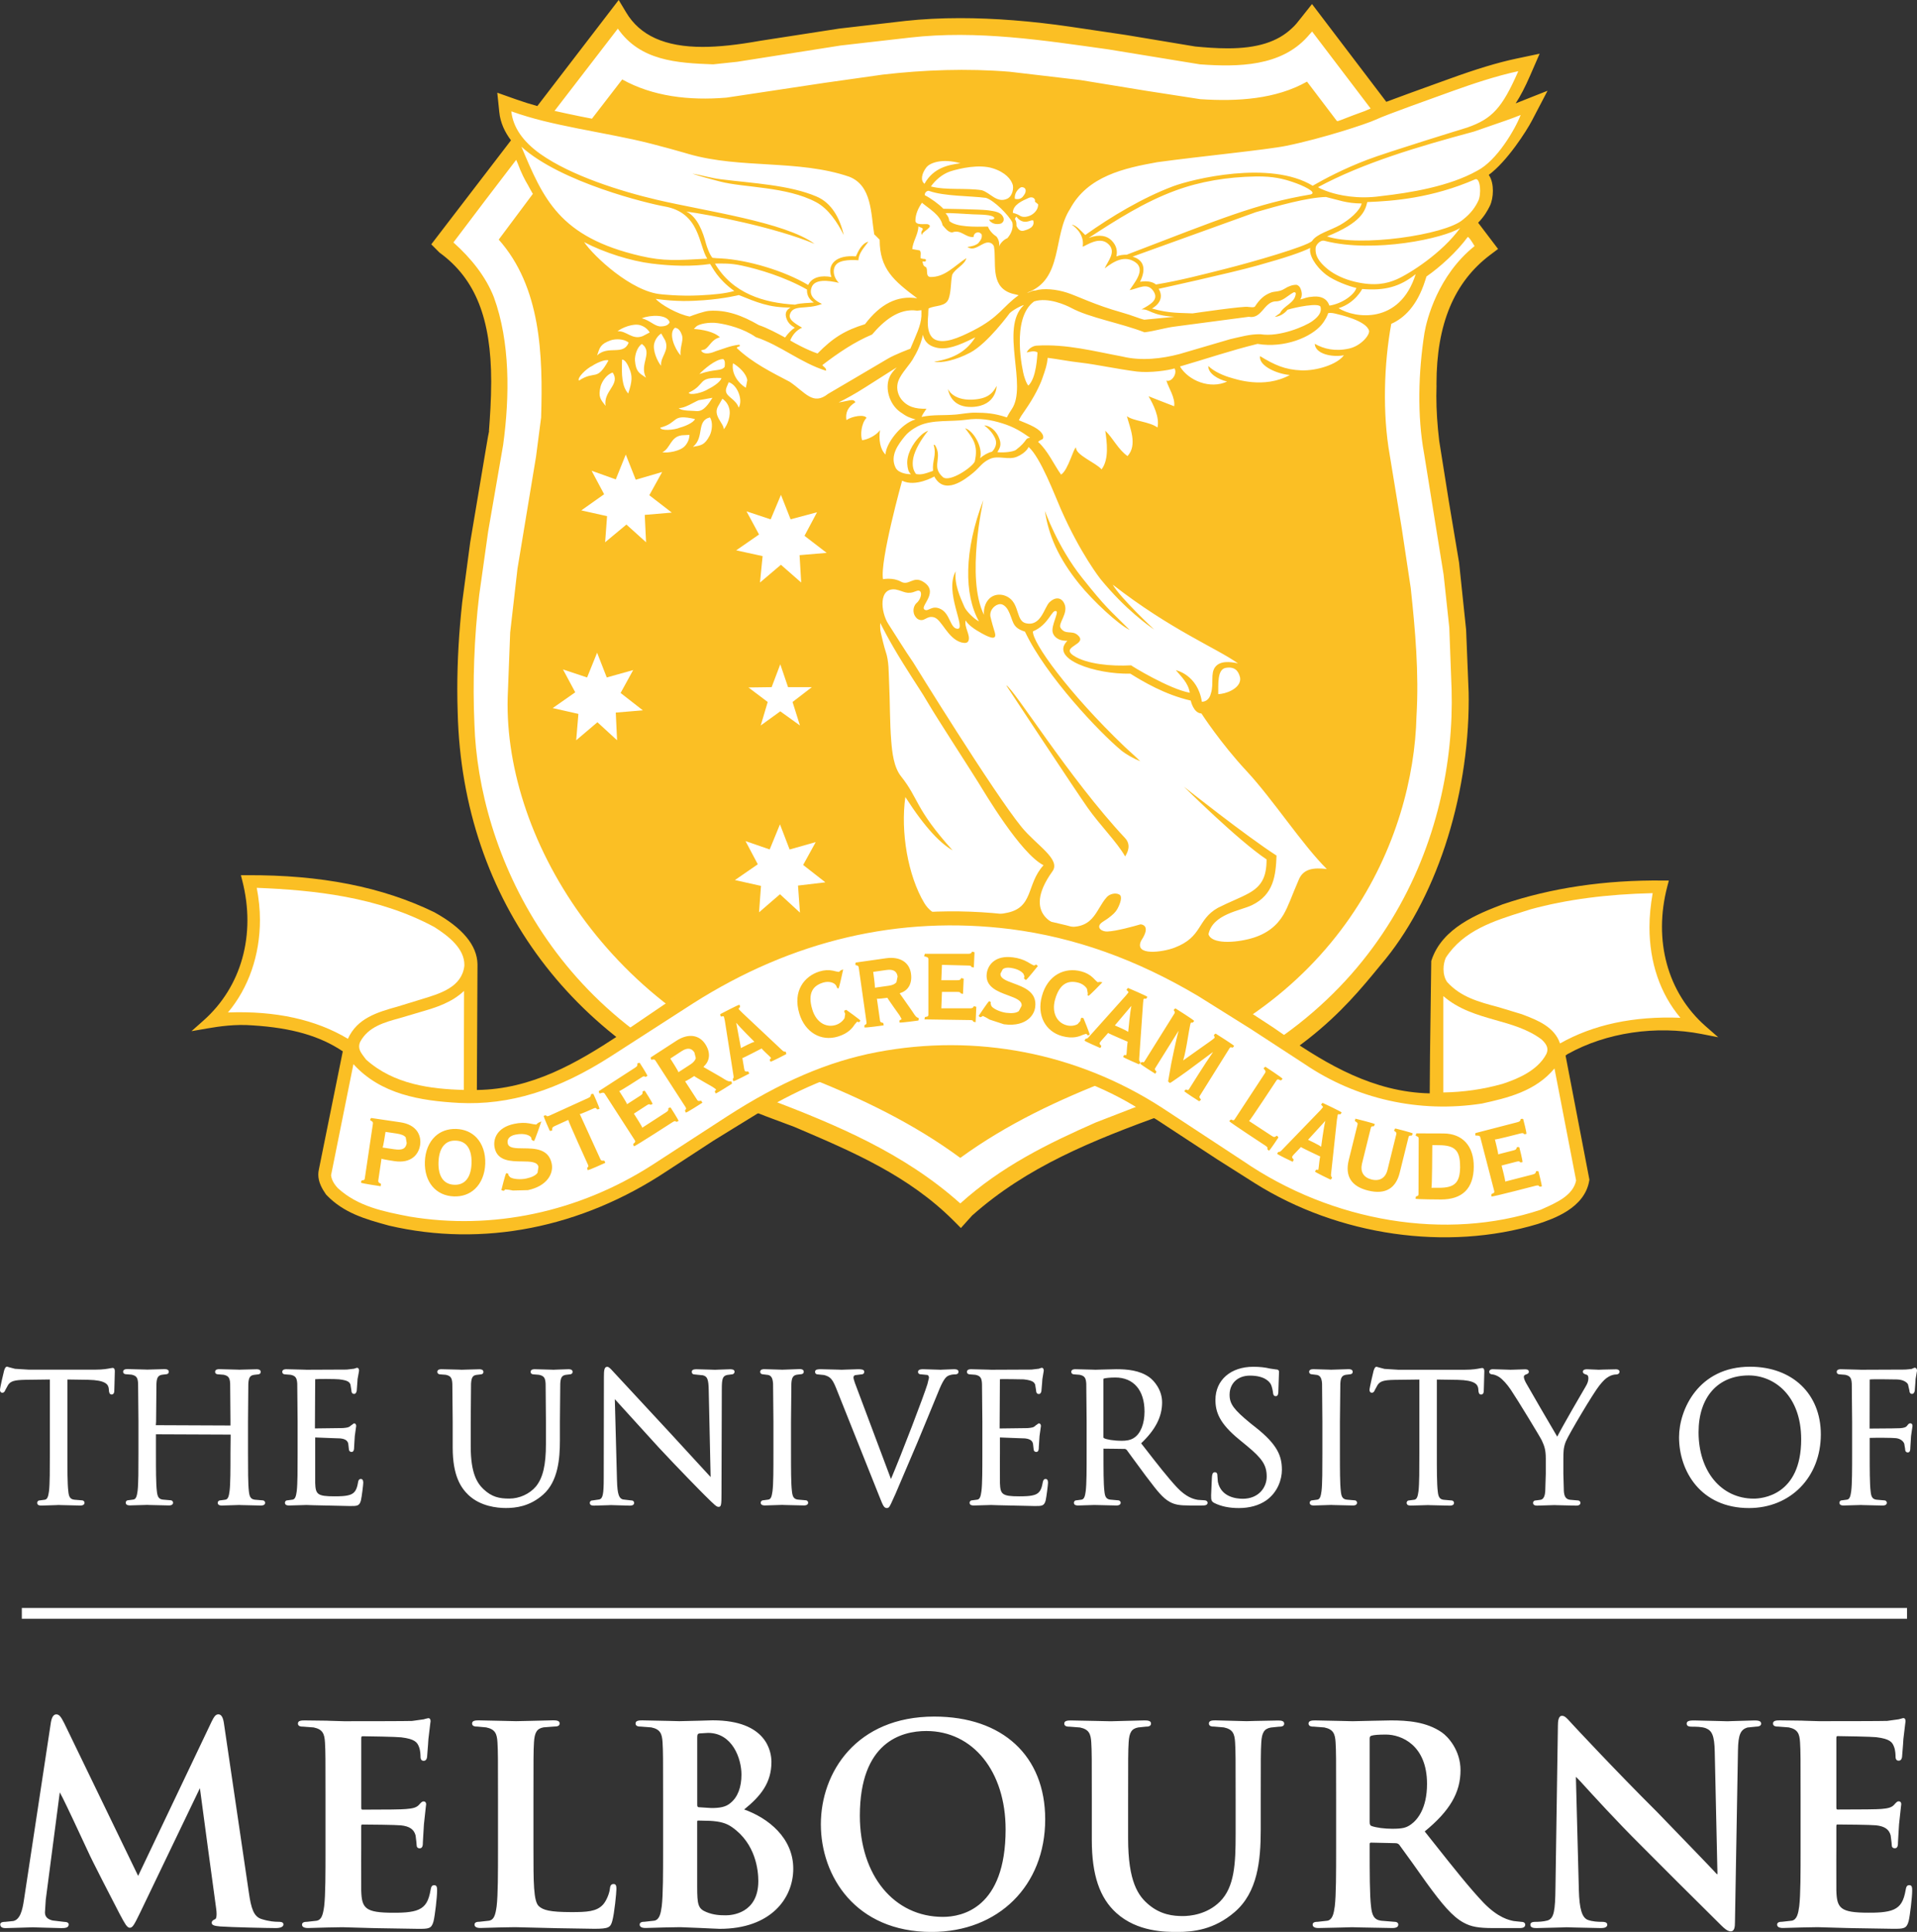
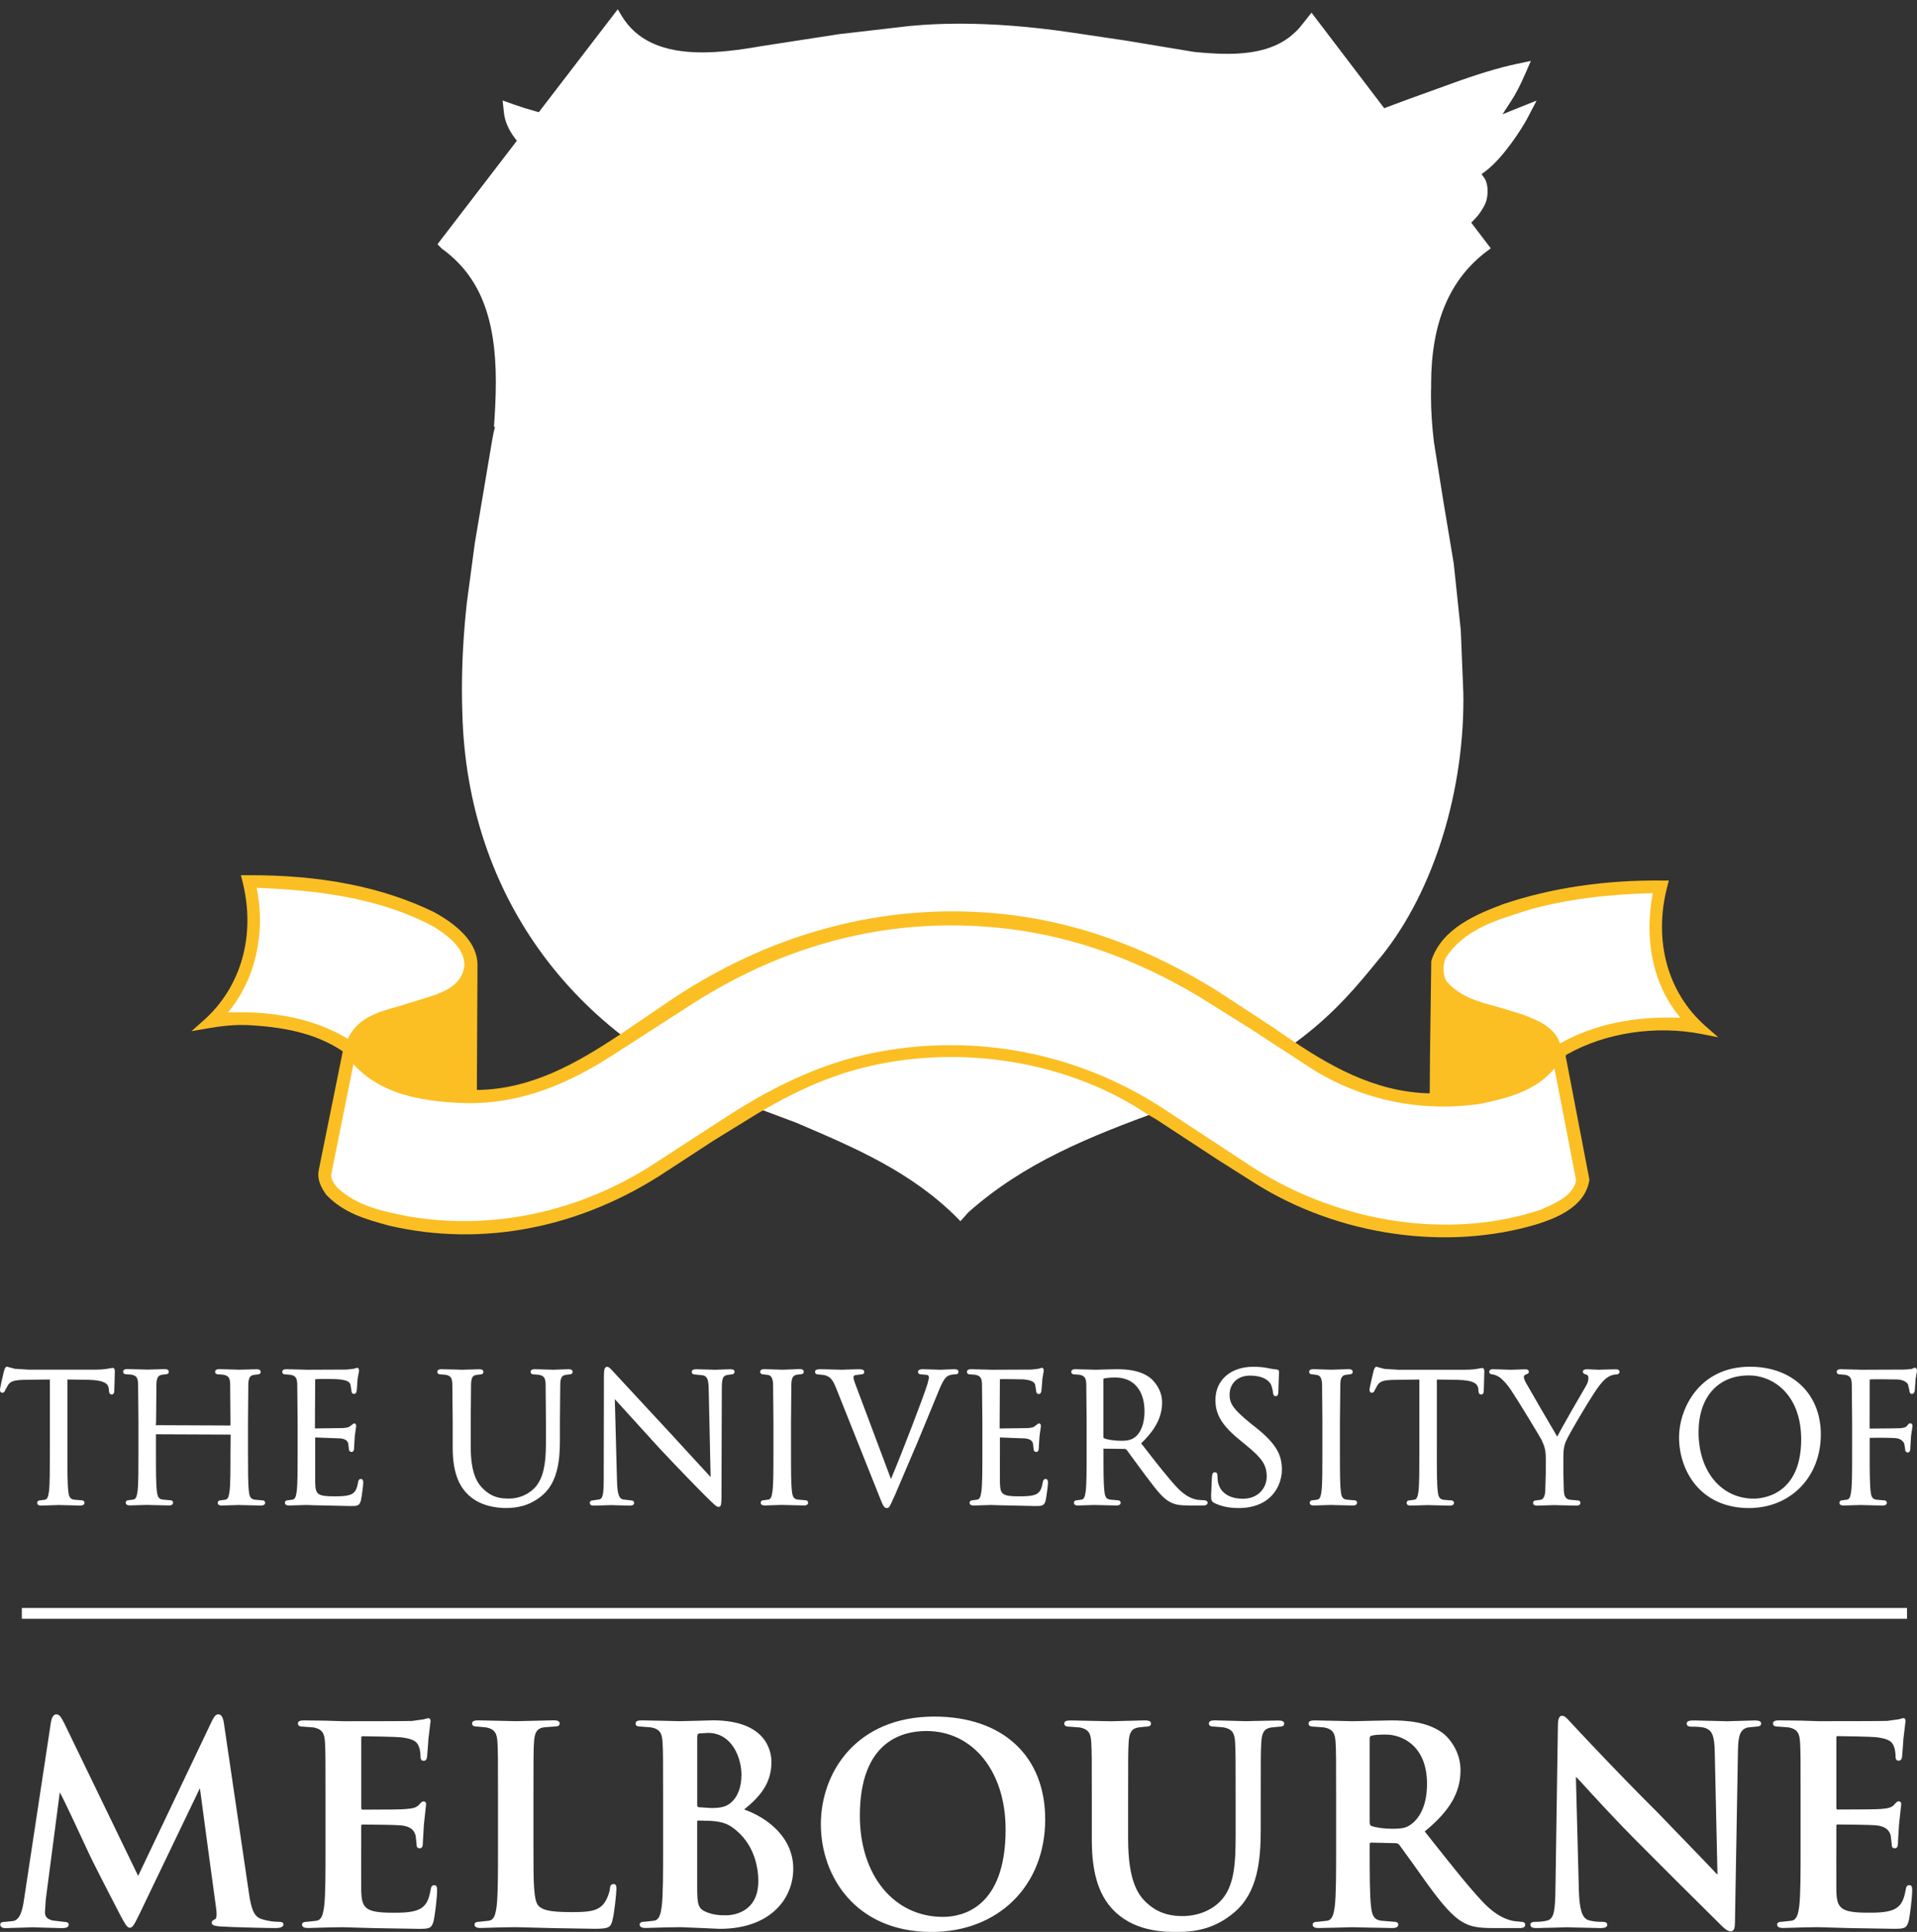
<svg xmlns="http://www.w3.org/2000/svg" viewBox="0 0 42.52 42.841">
  <rect x="0" y="0" width="42.52" height="42.841" fill="#333333" stroke="none" />
  <path fill="#FFF" d="M.091 30.394c-.005.015-.091.379-.091.426 0 .048.027.065.05.065.041 0 .058-.033.067-.059 0 .001.064-.116.064-.116.055-.082.139-.107.376-.112 0 0 .432-.006.549-.007v1.629c0 .367 0 .684-.019.847-.016.117-.035.179-.09.19-.001 0-.111.015-.111.015-.042 0-.061.027-.061.054 0 .061.069.061.092.061l.321-.01.062-.003.046.002.436.01c.084 0 .093-.043.093-.061 0-.026-.019-.054-.061-.054l-.172-.015c-.093-.013-.116-.074-.127-.189-.02-.163-.02-.48-.02-.847v-1.629c.054.001.464.007.464.007.377.008.441.1.453.19l.004.042c.003.037.008.094.061.094.01 0 .058-.004.058-.081l.004-.125.008-.306c0-.023 0-.078-.05-.078l-.047.007c-.056.011-.159.032-.341.032H.639l-.306-.019c-.001 0-.127-.033-.127-.033l-.049-.015c-.037.002-.052.046-.066.088zm5.279-.022l-.063.002-.05-.002-.393-.01c-.023 0-.093 0-.093.061 0 .031.026.053.062.053l.127.01c.107.023.138.066.145.197l.007.845v.083l-1.656-.007.006-.076.008-.845c.007-.133.037-.181.121-.197l.092-.011c.036 0 .061-.022.061-.053 0-.041-.031-.061-.093-.061l-.32.009-.065.002-.051-.002-.392-.01c-.061 0-.092.021-.092.061 0 .03.026.053.061.053l.126.01c.107.023.139.066.145.197l.008.845v.69c0 .367 0 .684-.019.847-.016.117-.035.179-.09.19-.001 0-.112.015-.112.015-.042 0-.061.027-.061.054 0 .061.07.061.093.061l.319-.009.064-.002.046.002.436.01c.083 0 .092-.043.092-.061 0-.027-.019-.054-.06-.054l-.173-.015c-.092-.013-.115-.074-.127-.189-.02-.163-.02-.48-.02-.847v-.412l1.657.007-.004.407c0 .367 0 .684-.02.846-.015.114-.034.179-.09.19-.001 0-.111.015-.111.015-.042 0-.062.028-.062.054 0 .061.07.061.093.061l.321-.01.063-.002.045.002.437.01c.084 0 .093-.043.093-.061 0-.026-.019-.054-.061-.054l-.172-.015c-.093-.013-.116-.074-.128-.189-.019-.163-.019-.48-.019-.847v-.69l.007-.845c.008-.135.037-.181.121-.196l.092-.011c.036 0 .062-.022.062-.053 0-.061-.07-.061-.093-.061l-.32.008zm2.504-.027l-.019.007-.163.019-.896.004-.053-.002-.39-.01c-.023 0-.093 0-.093.061 0 .031.026.053.061.053l.126.01c.107.023.138.066.146.197l.008.845v.69c0 .367 0 .684-.019.846-.016.117-.035.179-.09.19-.001 0-.111.015-.111.015-.042 0-.061.027-.061.054 0 .061.069.061.092.061l.319-.009.066-.002.149.005.819.018c.155 0 .207 0 .24-.123.02-.083.052-.352.052-.388 0-.029 0-.089-.054-.089-.05 0-.059.054-.063.084-.026.151-.069.222-.159.26-.096.041-.264.041-.365.041-.38 0-.415-.048-.425-.293v-1.013c0 .002.555.021.555.021.133.013.165.066.178.115 0 .001.014.122.014.122 0 .038.024.064.058.064.058 0 .058-.07.058-.103l.015-.248.031-.223c0-.057-.037-.061-.049-.061l-.079.057c-.03.033-.076.04-.167.048l-.62.008.006-1.091c.047-.009.464-.006.527.002.215.023.235.07.255.115 0-.001.021.129.021.129 0 .073.043.08.061.08.02 0 .045-.012.057-.067 0-.002.015-.199.015-.199l.004-.063.024-.133.009-.052c0-.061-.035-.066-.046-.066l-.044.014zm4.47.027l-.067.003-.055-.002-.361-.01c-.023 0-.092 0-.092.061 0 .03.026.053.061.053l.126.01c.115.025.138.073.146.197l.007.845v.49c0 .469-.066.75-.22.942-.14.167-.367.271-.592.271-.222 0-.387-.034-.572-.208-.141-.134-.284-.352-.284-.947v-.547l.007-.845c.008-.136.037-.184.12-.196l.093-.011c.036 0 .062-.022.062-.053 0-.061-.07-.061-.092-.061l-.291.008-.097.003-.081-.003-.37-.009c-.023 0-.092 0-.092.061 0 .03.026.053.061.053l.127.01c.107.023.138.066.145.197l.008.845v.572c0 .634.187.896.351 1.053.266.25.632.287.828.287.211 0 .527-.031.828-.298.329-.292.371-.792.371-1.194v-.42l.008-.845c.007-.135.036-.181.121-.196.001 0 .092-.011.092-.011.035 0 .061-.022.061-.053 0-.061-.069-.061-.092-.061l-.265.009zm1.051.162l-.004 2.247c0 .351-.02.448-.096.47-.001 0-.152.022-.152.022-.042 0-.061.027-.061.054 0 .061.065.061.092.061l.312-.009.064-.003.057.002.358.01c.028 0 .1 0 .1-.061 0-.025-.016-.054-.062-.054l-.188-.022c-.079-.024-.122-.097-.13-.427l-.048-1.797c.097.107.969 1.066.969 1.066.426.459.984 1.026 1.025 1.065.224.222.263.258.307.258.06 0 .065-.047.065-.308l.007-2.297c0-.245.021-.299.122-.321.001 0 .088-.011.088-.011.05 0 .073-.03.073-.058 0-.057-.068-.057-.1-.057l-.263.009-.07.003-.084-.003-.324-.009c-.038 0-.108 0-.108.057 0 .037.022.058.061.058l.186.019c.094.025.126.078.129.343l.042 1.913c-.076-.083-.292-.317-.292-.317l-.595-.648-1.281-1.381c-.055-.061-.091-.098-.125-.098-.068-.002-.074.087-.074.224zm4.018-.162l-.063.002-.061-.002-.336-.01c-.023 0-.092 0-.092.061 0 .03.026.053.06.053l.115.014c.06.014.102.052.111.193l.008.845v.69c0 .367 0 .684-.02.846-.017.12-.034.179-.09.19-.001 0-.111.015-.111.015-.042 0-.061.028-.061.054 0 .061.07.061.093.061l.321-.01.064-.002.044.002.437.01c.084 0 .093-.043.093-.061 0-.026-.019-.054-.06-.054l-.172-.015c-.093-.013-.116-.074-.128-.19-.02-.163-.02-.48-.02-.847v-.69l.008-.845c.008-.133.037-.181.121-.197l.092-.011c.036 0 .062-.022.062-.053 0-.061-.07-.061-.093-.061l-.322.012zm3.507 0l-.058.003-.091-.003-.293-.009c-.04 0-.116 0-.116.061 0 .02.01.053.073.053l.139.014c.026.014.031.045.031.062l-.034.14c-.079.259-.565 1.53-.809 2.105-.049-.131-.727-1.937-.727-1.937-.057-.147-.104-.27-.104-.314 0-.022.006-.039.034-.052l.136-.017c.062 0 .069-.04.069-.058 0-.057-.085-.057-.136-.057l-.285.009-.08.003-.097-.003-.362-.009c-.055 0-.132 0-.132.057 0 .036.023.058.061.058l.141.014c.123.036.177.07.263.284l.969 2.427c.073.183.095.239.16.239.048 0 .066-.039.124-.169l.067-.147.484-1.135.232-.56.229-.556c.103-.259.159-.323.204-.355.066-.042.145-.042.171-.042.067 0 .077-.036.077-.058 0-.038-.032-.057-.096-.057l-.244.009zm2.14-.027l-.017.007-.164.019-.896.004-.052-.002-.391-.01c-.023 0-.093 0-.093.061 0 .031.026.053.062.053l.127.01c.106.023.138.066.145.197l.008.845v.69c0 .367 0 .684-.02.846-.016.117-.034.179-.09.19l-.112.015c-.042 0-.061.028-.061.054 0 .061.07.061.093.061l.32-.009.064-.002.15.005.819.018c.155 0 .208 0 .241-.123.019-.083.052-.352.052-.388 0-.029 0-.089-.053-.089-.049 0-.058.05-.065.083-.026.152-.068.222-.158.261-.097.041-.265.041-.365.041-.38 0-.415-.048-.425-.293l-.001-.496.001-.172v-.345c0 .002.555.021.555.021.149.015.168.081.178.116l.014.121c0 .039.023.064.058.064.057 0 .057-.07.057-.103l.016-.248.031-.223c0-.057-.038-.061-.05-.061l-.072.051c-.036.04-.082.047-.174.055l-.62.008.006-1.091c-.006-.009.527.002.527.002.213.023.234.07.255.116l.021.129c0 .073.043.08.062.08.017 0 .046-.009.056-.068l.016-.186.005-.075.031-.187c0-.059-.032-.066-.045-.066l-.046.014zm1.428 1.547c-.013-.008-.014-.015-.014-.022v-1.282c0-.01.003-.015.012-.019.03-.009.13-.022.252-.022.406 0 .648.282.648.755 0 .266-.085.483-.226.578-.087.062-.194.07-.277.07-.184 0-.349-.03-.395-.058zm-.061-1.521l-.131.004-.052-.002-.391-.01c-.023 0-.092 0-.092.061 0 .031.026.053.061.053l.126.01c.107.023.138.066.146.197l.008.845v.69c0 .367 0 .684-.02.846-.015.114-.034.179-.09.19l-.111.015c-.042 0-.061.027-.061.054 0 .061.07.061.093.061l.353-.011c.016-.001.062.001.062.001l.435.01c.085 0 .094-.043.094-.061 0-.026-.019-.054-.062-.054l-.172-.015c-.093-.013-.116-.074-.127-.189-.02-.163-.02-.48-.02-.847v-.094c-.002-.001.48.006.48.006l.031.016c0 .001.135.185.135.185l.288.391.053.069c.196.258.325.429.486.515.108.059.214.078.434.078h.278c.049 0 .124 0 .124-.061 0-.03-.03-.054-.066-.054l-.149-.01c-.102-.016-.261-.062-.461-.273-.205-.219-.445-.527-.722-.884 0 0-.054-.07-.076-.097.315-.298.465-.587.465-.907 0-.279-.178-.482-.283-.558-.218-.156-.494-.178-.735-.178l-.331.008zm2.532.672c0 .268.088.519.521.874l.176.145c.346.285.44.432.44.683 0 .244-.182.491-.531.491-.143 0-.482-.037-.552-.376l-.011-.139c0-.022 0-.073-.057-.073-.052 0-.058.058-.062.089l-.003.038-.017.381c0 .105.003.14.076.176.151.074.328.11.539.11.239 0 .449-.059.609-.171.255-.181.346-.468.346-.675 0-.307-.096-.56-.584-.945l-.109-.086c-.375-.307-.467-.432-.467-.635 0-.254.181-.425.451-.425.325 0 .433.135.464.193.021.038.044.14.048.185.003.028.009.078.061.078.058 0 .058-.078.058-.12l.013-.386.002-.03c0-.057-.051-.057-.068-.057l-.131-.019c-.112-.027-.23-.04-.371-.04-.502-.001-.841.295-.841.734zm2.631-.671l-.065.002-.06-.002-.335-.01c-.062 0-.093.021-.093.061 0 .03.026.053.061.053l.114.014c.053.013.103.044.112.193l.007.845v.69c0 .367 0 .684-.019.847-.016.117-.035.179-.09.19-.001 0-.111.015-.111.015-.042 0-.061.028-.061.054 0 .061.069.061.092.061l.321-.01.063-.002.046.002.437.01c.083 0 .091-.043.091-.061 0-.027-.019-.054-.061-.054l-.172-.015c-.093-.013-.116-.074-.127-.189-.02-.163-.02-.48-.02-.847v-.69l.009-.845c.007-.133.036-.181.121-.197l.092-.011c.036 0 .062-.022.062-.053 0-.061-.07-.061-.093-.061l-.321.01zm.876.03c-.002.007-.089.371-.089.418 0 .048.027.065.049.065.04 0 .057-.031.067-.058l.064-.116c.055-.082.139-.108.375-.112 0 0 .433-.006.55-.007v1.629c0 .367 0 .684-.019.846-.015.114-.034.179-.09.19-.001 0-.112.015-.112.015-.042 0-.061.027-.061.054 0 .061.069.061.092.061l.32-.009.065-.002.046.002.435.01c.081 0 .093-.038.093-.061 0-.026-.019-.054-.061-.054l-.173-.015c-.092-.013-.115-.074-.127-.19-.02-.163-.02-.48-.02-.847v-1.629c.054.001.464.007.464.007.378.008.441.101.454.19l.004.042c.003.037.006.094.062.094.009 0 .057-.004.057-.081l.004-.125.008-.305c0-.023 0-.078-.049-.078l-.046.007c-.055.011-.158.032-.341.032h-1.47l-.308-.019-.126-.033-.048-.014c-.036-.001-.052.04-.069.093zm5.098-.031l-.103.004-.063-.003-.196-.008c-.081 0-.093.033-.093.053 0 .041.038.054.076.066.017.005.046.012.046.083 0 .056-.021.118-.063.185-.067.111-.506.868-.628 1.107-.13-.218-.635-1.087-.693-1.192-.029-.055-.047-.098-.047-.138 0-.017.012-.032.035-.044l.02-.008c.026-.01.055-.021.055-.054 0-.038-.027-.057-.08-.057l-.277.009-.053.001-.092-.003-.295-.009c-.078 0-.082.048-.082.057 0 .034.029.058.069.058.027 0 .097.021.152.058.077.052.174.157.258.282.141.208.664 1.067.688 1.125.052.115.088.196.088.4v.337l-.012.389c-.005.078-.026.174-.098.189l-.111.015c-.042 0-.061.027-.061.054 0 .061.069.061.092.061l.321-.01.063-.002.047.002.435.01c.084 0 .093-.043.093-.061 0-.026-.019-.054-.061-.054l-.172-.015c-.087-.012-.126-.067-.135-.189l-.011-.389v-.337c0-.126 0-.245.056-.38.067-.161.613-1.08.744-1.24.087-.107.129-.15.201-.192.054-.035.123-.051.164-.051.06 0 .081-.033.081-.062 0-.024-.021-.053-.081-.053l-.277.006zm2.111 1.39c0-.777.427-1.26 1.114-1.26.56 0 1.162.443 1.162 1.417 0 1.251-.877 1.315-1.052 1.315-.721 0-1.224-.606-1.224-1.472zm-.433.109c0 .757.485 1.572 1.551 1.572.923 0 1.594-.687 1.594-1.634 0-.897-.631-1.5-1.57-1.5-1.148 0-1.575.958-1.575 1.562zm5.182-1.524l-.021.011-.119.012-.046.002-.963.004-.052-.002-.391-.01c-.023 0-.093 0-.093.061 0 .031.026.053.062.053l.126.01c.107.023.139.066.146.197l.008.845v.69c0 .367 0 .684-.02.846-.016.117-.035.179-.09.19l-.111.015c-.042 0-.061.027-.061.054 0 .061.07.061.093.061l.32-.009.064-.002.047.002.435.01c.084 0 .093-.043.093-.061 0-.027-.019-.054-.062-.054l-.171-.015c-.093-.013-.116-.074-.127-.189-.02-.163-.02-.48-.02-.847v-.334c.146-.005.499-.004.586.006.104.013.161.072.18.122l.019.111.002.023c0 .035.023.061.057.061.057 0 .057-.068.057-.104l.016-.259.032-.223c0-.057-.037-.061-.049-.061-.029 0-.046.022-.061.042-.033.046-.068.059-.165.067l-.174.004-.502.004.002-1.087c.005-.013.608-.002.608-.002.141.004.221.067.241.108l.032.137c0 .073.048.076.057.076.021 0 .048-.011.061-.067 0-.002.015-.195.015-.195l.004-.068.023-.134.009-.052c0-.039-.022-.066-.053-.066l-.044.017zM.484 35.658h41.815v.239H.484zm4.213 2.513S3.2 41.315 3.064 41.599c-.026-.055-1.639-3.386-1.639-3.386-.076-.152-.116-.196-.177-.196-.04 0-.093.029-.118.17l-.599 3.947c-.033.223-.084.433-.236.466l-.178.018c-.028 0-.112 0-.112.057 0 .082.09.082.124.082l.372-.011.227-.007.194.006.442.012c.078 0 .16-.006.16-.082 0-.036-.038-.057-.106-.057l-.251-.03c-.114-.027-.17-.085-.17-.179l.018-.283s.275-2.108.311-2.38c.05.082.294.601.294.601l.335.717c.072.167.543 1.079.697 1.375l.018.033c.092.173.147.277.207.277.065 0 .097-.06.237-.347 0 0 1.319-2.748 1.32-2.748 0 .025.359 2.659.359 2.659.008.053.011.097.011.132 0 .074-.014.107-.031.113-.04.017-.077.039-.077.081 0 .055.064.07.189.081.239.018 1.073.036 1.23.036.111 0 .172-.029.172-.082 0-.057-.076-.057-.112-.057-.083 0-.2-.007-.371-.06-.178-.054-.234-.236-.286-.599l-.551-3.741c-.019-.135-.059-.201-.124-.201-.064.001-.097.059-.146.155zm4.738-.055l-.036.011-.259.036c-.103.005-1.092.006-1.512.006l-.31-.009-.071-.003-.491-.006c-.072 0-.148.005-.148.069 0 .069.08.069.118.069l.233.018c.198.042.238.14.249.332.012.193.012.359.012 1.282v1.065c0 .555 0 1.034-.03 1.287-.027.196-.06.299-.164.32l-.215.024c-.048 0-.112.007-.112.063 0 .05.046.075.136.075l.418-.012.345-.006.629.018.176.004.872.014c.233 0 .296 0 .341-.168.031-.124.079-.535.079-.676 0-.061 0-.124-.063-.124-.058 0-.07.043-.081.103-.043.25-.114.368-.264.437-.154.071-.41.071-.563.071-.629 0-.7-.1-.712-.494l-.001-.688.001-.25v-.478c0-.046.011-.046.022-.046.136 0 .741.006.858.018.192.02.292.09.326.225l.019.159.004.057c0 .043.025.068.069.068.069 0 .069-.081.069-.13l.011-.191.013-.214.041-.377.008-.065c0-.04-.021-.063-.057-.063-.035 0-.061.03-.1.074-.059.066-.146.084-.289.095-.088.01-.431.014-.966.014-.019 0-.027-.005-.027-.052v-1.531c0-.045.015-.045.027-.045.117 0 .754.012.858.024.304.037.355.11.394.209.034.082.035.199.035.212 0 .03 0 .1.07.1.059 0 .071-.057.075-.079l.022-.278.008-.124.04-.335.008-.06c0-.017 0-.07-.051-.07l-.064.015zm2.334.045l-.321.007-.307-.007-.522-.011c-.072 0-.148.005-.148.069 0 .069.08.069.118.069l.196.018c.198.042.238.14.249.332.012.193.012.359.012 1.282v1.065c0 .555 0 1.034-.03 1.287-.027.196-.06.299-.164.32l-.215.024c-.048 0-.112.007-.112.063 0 .075.102.075.136.075l.418-.012.345-.006.945.023.816.013c.318 0 .357-.031.396-.175.049-.178.091-.63.091-.7 0-.058 0-.118-.063-.118-.07 0-.077.068-.081.104-.012.113-.084.279-.154.354-.142.154-.358.165-.697.165-.484 0-.628-.045-.723-.129-.122-.105-.122-.526-.122-1.29v-1.065c0-.923 0-1.089.012-1.282.013-.221.066-.304.212-.331l.233-.018c.064 0 .124-.008.124-.069 0-.061-.068-.069-.142-.069l-.502.012zm3.735-.003l-.436.01-.233-.006-.59-.012c-.072 0-.148.005-.148.069 0 .069.08.069.118.069l.232.018c.198.042.238.14.249.332.012.193.012.359.012 1.282v1.065c0 .555 0 1.034-.03 1.287-.022.162-.05.297-.164.32l-.215.024c-.048 0-.111.007-.111.063 0 .075.102.075.136.075l.418-.012.345-.006.453.018.236.011.188.008c1.127 0 1.631-.67 1.631-1.334 0-.685-.558-1.124-1.089-1.313.363-.293.605-.588.605-1.054 0-.216-.094-.923-1.304-.923l-.303.009zm.2.27c.54 0 .742.567.742.924 0 .284-.084.502-.243.63-.105.093-.247.112-.426.112l-.281-.018c-.018-.004-.031-.011-.031-.052v-1.495c0-.065.011-.079.043-.089l.196-.012zm-.037 3.973c-.185-.075-.203-.168-.203-.567v-1.435c0-.025.009-.027.021-.027l.26.006c.229.012.367.052.494.142.524.366.581.956.581 1.193 0 .723-.598.76-.718.76-.136 0-.273-.006-.435-.072zm2.54-1.947c0 1.15.768 2.388 2.455 2.388 1.484 0 2.521-1.027 2.521-2.497 0-1.406-.943-2.279-2.46-2.279-1.729 0-2.516 1.238-2.516 2.388zm.865-.188c0-1.635.924-1.88 1.474-1.88 1.036 0 1.759.897 1.759 2.182 0 1.751-.972 1.94-1.39 1.94-1.085.001-1.843-.921-1.843-2.242zm8.755-2.103l-.175.005c-.017-.001-.696-.018-.696-.018-.069 0-.142.005-.142.069 0 .069.079.069.118.069l.214.018c.198.042.238.14.249.332.012.193.012.359.012 1.282v.757c0 .648-.025 1.169-.347 1.491-.291.291-.674.322-.824.322-.209 0-.484-.028-.747-.245-.243-.198-.467-.514-.467-1.478v-.847c0-.923 0-1.089.012-1.282.013-.221.066-.304.212-.331l.172-.018c.033 0 .112 0 .112-.069 0-.064-.077-.069-.148-.069l-.443.011-.302.008-.323-.007-.56-.011c-.072 0-.148.005-.148.069 0 .069.079.069.118.069l.232.018c.198.042.238.141.249.332.012.193.012.359.012 1.282v.884c0 .768.173 1.281.544 1.615.466.421 1.088.421 1.354.421.352 0 .816-.05 1.269-.44.51-.437.58-1.139.58-1.833v-.647c0-.923 0-1.089.012-1.282.012-.221.066-.304.211-.331l.173-.018c.064 0 .124-.008.124-.069 0-.064-.073-.069-.142-.069l-.515.01zm2.619-.004l-.444.01-.243-.006-.587-.012c-.071 0-.148.005-.148.069 0 .069.08.069.118.069l.233.018c.198.042.238.14.249.332.012.193.012.359.012 1.282v1.065c0 .555 0 1.034-.03 1.287-.022.162-.05.297-.164.32l-.215.024c-.048 0-.112.007-.112.063 0 .075.102.075.136.075l.493-.011.246-.007.195.005.694.013c.034 0 .136 0 .136-.075 0-.019-.009-.063-.087-.063l-.295-.024c-.162-.022-.203-.129-.223-.32-.03-.254-.03-.736-.03-1.294v-.085c0-.025.009-.033.033-.033l.526.012c.042 0 .072.006.098.037l.29.4.309.435c.354.487.58.758.834.894.164.088.323.117.655.117h.575c.042 0 .13 0 .13-.075 0-.019-.009-.063-.088-.063l-.167-.018c-.098-.02-.342-.068-.67-.407-.308-.324-.658-.765-1.101-1.324 0 0-.188-.236-.203-.256.555-.454.794-.86.794-1.357 0-.441-.274-.744-.418-.842-.338-.232-.757-.263-1.122-.263l-.409.008zm-.022 2.335c-.033-.015-.044-.03-.044-.095v-1.84c0-.045.01-.061.044-.07.055-.016.152-.024.317-.024.339 0 .911.23.911 1.093 0 .556-.22.8-.351.896-.104.075-.179.1-.421.1-.174 0-.343-.023-.456-.06zm4.131-2.226l-.054 3.583c-.006.522-.031.692-.177.737-.09.026-.207.03-.268.03-.031 0-.112 0-.112.063 0 .075.085.075.148.075l.552-.014.102-.004.168.005.582.013c.05 0 .154 0 .154-.075 0-.063-.083-.063-.118-.063-.09 0-.206-.005-.31-.042-.131-.046-.191-.243-.202-.658 0 0-.065-2.46-.066-2.515.034.029.123.126.123.126.255.28.784.861 1.31 1.383l.803.804.983.976c.07.069.144.137.216.137.083 0 .093-.102.093-.202l.067-3.819c.006-.338.056-.455.213-.5l.177-.018c.082 0 .124-.023.124-.069 0-.069-.093-.069-.154-.069l-.483.014-.111.004-.213-.006-.519-.012c-.073 0-.172 0-.172.069 0 .061.06.069.112.069.085 0 .227 0 .315.035.128.053.19.147.196.531 0 0 .057 2.544.06 2.703h-.015c0-.006-.425-.447-.425-.447l-.897-.928c-.92-.914-1.867-1.933-1.876-1.943l-.056-.061c-.071-.079-.119-.131-.178-.131-.082-.001-.092.125-.092.219zm7.597-.152l-.035.01-.259.036c-.103.005-1.091.006-1.512.006l-.309-.009-.072-.003-.491-.006c-.071 0-.148.005-.148.069 0 .069.079.069.118.069l.233.018c.198.042.238.14.249.332.012.193.012.359.012 1.282v1.065c0 .555 0 1.034-.03 1.287-.022.161-.05.297-.164.32l-.215.024c-.048 0-.112.007-.112.063 0 .075.103.075.136.075l.418-.012.345-.006.629.018.176.004.872.014c.227 0 .296 0 .341-.168.031-.123.079-.534.079-.676 0-.061 0-.124-.063-.124-.058 0-.07.043-.081.103-.043.25-.114.368-.264.437-.155.071-.41.071-.563.071-.628 0-.7-.1-.711-.494l-.001-.688.001-.25v-.478c0-.046.011-.046.021-.046.136 0 .742.006.858.018.192.021.292.09.326.225l.02.161.004.055c0 .043.024.068.069.068.069 0 .069-.081.069-.13l.011-.196.013-.209.041-.377.008-.066c0-.04-.021-.063-.057-.063-.035 0-.061.03-.1.075-.059.066-.146.083-.289.095-.089.008-.433.012-.967.012-.019 0-.027-.005-.027-.052v-1.531c0-.045.015-.045.027-.045.117 0 .754.012.858.024.304.037.355.11.393.209.034.082.035.199.035.212 0 .03 0 .1.069.1.06 0 .071-.059.075-.079l.022-.277.008-.124.04-.335.008-.06c0-.046-.018-.07-.051-.07l-.063.017zM21.223 26.999c-1.011-1.011-2.262-1.546-3.471-2.063l-.096-.041-.644-.241c-.077-.029-.126-.047-.156-.061l-.111-.051-.004.013c-3.96-1.401-6.382-4.662-6.486-8.744-.006-.166-.009-.342-.009-.524 0-.613.036-1.256.108-1.913l.177-1.325.351-2.084c.036-.213.054-.321.066-.371l.031-.127-.023-.002c.021-.289.042-.644.042-.996 0-1.437-.364-2.344-1.181-2.943l-.007-.003-.107-.106 1.761-2.295-.05-.067c-.138-.183-.218-.374-.238-.567l-.027-.26.247.088c.157.056.315.106.484.152l.071.02L13.702.206l.08.134c.328.553.915.822 1.794.822.36 0 .773-.044 1.3-.137 0 0 1.73-.267 1.745-.269C19.819.617 20.047.59 20.084.587l.109-.012c.341-.033.708-.05 1.092-.05.755 0 1.574.064 2.433.189.005.001 1.228.183 1.24.184l1.525.253c.224.022.479.043.738.043.683 0 1.161-.151 1.502-.476.076-.067.137-.146.197-.222l.17-.215L30.703 2.4l.077-.03c.261-.1.619-.229 1.075-.393 0 0 .239-.086.317-.115.591-.215 1.072-.361 1.47-.445l.313-.066-.128.294c-.109.25-.208.44-.31.596l-.191.293.325-.131c.006-.003.235-.094.431-.172l-.206.395c-.11.211-.535.88-.928 1.171l-.086.064.062.088c.003.004.006.008.008.012.041.065.064.166.064.278 0 .106-.021.212-.055.284-.044.092-.112.214-.241.346l-.067.068.433.57-.086.064c-.832.626-1.237 1.592-1.237 2.951l.001.046c-.003.07-.004.144-.004.22 0 .314.022.655.065 1.014l.212 1.33c.149.889.226 1.348.228 1.367.041.391.147 1.402.156 1.48.051 1.258.056 1.372.056 1.379.001.052.002.105.002.159 0 2.202-.739 4.431-1.928 5.819l-.023.029c-.773.942-1.833 2.232-4.725 3.25-1.622.59-3.065 1.168-4.303 2.268l-.005.004-.046.053-.038.042-.089.099-.079-.082z" />
-   <path fill="#fbbf24" d="M32.605 5.3c-.023-.03-.041-.044-.059-.046.018.003.036.015.059.046zm.002.003s-.001-.002-.002-.003c.001.001.002.002.002.003zm1.011-3.01c.109-.167.212-.368.319-.613l.213-.489-.522.11c-.403.085-.889.232-1.485.449-.083.03-.193.07-.317.114-.41.148-.799.289-1.077.394L29.101.09l-.259.326c-.059.076-.115.147-.186.21-.32.304-.773.446-1.426.446-.256 0-.511-.021-.72-.041L24.983.777c-.018-.003-1.239-.184-1.239-.184-.864-.126-1.688-.191-2.449-.191-.428 0-.836.021-1.213.062-.037.004-.241.028-1.469.17-.02.003-1.745.269-1.747.27-.521.093-.928.136-1.28.136-.837 0-1.393-.251-1.7-.768L13.723 0l-1.805 2.352c-.157-.043-.312-.092-.476-.15l-.412-.146.045.434c.023.226.117.433.259.622L9.566 5.418l.179.18.014.011c.786.576 1.136 1.456 1.136 2.854 0 .394-.027.794-.05 1.098h.003c-.013.054-.031.159-.068.379l-.351 2.088c-.003.022-.117.876-.177 1.327-.072.66-.109 1.308-.109 1.925 0 .183.003.361.009.527.106 4.166 2.598 7.486 6.665 8.882l.001-.002c.034.015.085.035.163.064 0 0 .634.237.639.239l.096.041c1.2.513 2.44 1.043 3.436 2.039l.161.162.166-.185.039-.042s.024-.027.043-.049c1.224-1.087 2.657-1.66 4.267-2.246 2.92-1.028 3.991-2.331 4.773-3.284l.022-.027c1.205-1.407 1.954-3.664 1.954-5.891 0-.054-.001-.109-.002-.161 0-.002 0-.005-.056-1.385-.003-.022-.103-.982-.156-1.487 0-.003-.001-.01-.229-1.369l-.211-1.326c-.043-.354-.064-.691-.064-1.001 0-.074.001-.147.004-.221l-.001-.044c0-1.323.39-2.259 1.193-2.863l.173-.13-.442-.582c.136-.139.21-.27.261-.375.083-.173.098-.49-.014-.668-.004-.006-.008-.012-.012-.017.406-.299.838-.973.96-1.208l.344-.658c0-.002-.701.278-.707.28zM12.3 2.459L13.704.635c.495.713 1.308.763 2.114.792l.536-.057 2.292-.361 1.541-.176c1.492-.17 2.977.064 4.391.261l2.037.333c.863.063 1.789.042 2.376-.602l.112-.126 1.298 1.707-.006.003c-.027.013-.068.031-.12.052-.167.061-.357.13-.534.201-.022.008-.045.016-.068.024l-.022-.005-.661-.871c-.686.389-1.542.445-2.369.389l-1.189-.184-1.47-.24-1.569-.184c-.94-.077-1.902-.042-2.815.064l-1.3.184-2.164.326c-.835.07-1.641-.029-2.313-.403l-.671.87c-.087-.017-.174-.034-.265-.052-.206-.043-.39-.081-.565-.121zm16.441 4.054c-.02.212-.267.26-.349.431l-.116.083c.102-.007.212-.069.282-.158.171-.054.709-.166.733-.061.024.104-.026.201-.185.315-.159.114-.728.357-1.146.289-.233-.006-.453.061-.672.109l-1.126.33c-.39.103-.846.158-1.269.055-.624-.116-1.241-.282-1.901-.241-.074.003-.179.062-.22.151.069-.014.172-.048.241 0-.01.085-.021.557-.203.735-.048-.054-.073-.142-.098-.22-.024-.078-.297-1.27.225-1.647.312-.101.719.088.823.144.403.218 1.092.334 1.626.541.233-.028.459-.103.699-.131l1.613-.213c.288.054.331-.316.583-.342.165.006.268-.118.398-.192.024-.019.062-.013.062.022zm-13.298.727c.062-.055.277-.103.48-.074s.567.117.841.31c.556.185.991.568 1.556.745.021-.049-.055-.09-.082-.124.35-.268.714-.515 1.105-.679.253-.296.589-.59 1.001-.529l.093-.01s.002.095 0 .133c-.012.214-.123.428-.245.721 0 0-.342.126-.508.226-.134.081-1.317.775-1.317.775-.336.267-.503-.032-.85-.267-.406-.213-.824-.418-1.174-.748 0-.047.103-.021.055-.075-.199.021-.347.09-.526.145-.076.035-.262.097-.323-.019l.087-.023c.111-.074.151-.223.332-.267-.132-.127-.39-.172-.578-.185l.053-.055zm14.924.097c.014.099-.186.335-.442.392-.312.07-.563.009-.763-.105.009.222.377.305.647.254-.15.206-.607.348-.949.335-.356-.014-.595-.121-.912-.316-.033.214.372.395.661.419-.573.315-1.214.086-1.293.065-.158-.042-.391-.14-.515-.265-.008.166.217.298.417.345-.377.177-.857-.02-1.046-.334.619-.18 1.091-.345 1.72-.501.607.101 1.188-.153 1.415-.418.088-.103.147-.23.151-.262.057-.018.138.003.194.017s.66.147.715.374zm-5.153.902c.296.035.7-.026.838-.069.068.116-.067.312-.181.27.048.164.2.377.173.569-.144-.054-.569-.222-.569-.222.103.172.252.474.198.693-.172-.13-.534-.141-.678-.251.069.261.24.638.014.885-.212-.151-.316-.391-.493-.563.034.247.09.631-.083.858-.109-.138-.58-.32-.566-.484-.048-.015-.174.504-.332.6-.157-.219-.291-.528-.509-.726.061-.069.136-.028.108-.145-.062-.149-.287-.233-.535-.335.037-.077.063-.115.142-.228.201-.287.327-.553.375-.69.079-.227.105-.301.123-.466.256.033.433.073.746.109.324.037.803.141 1.229.195zm-5.324-.092c-.078.085-.126.132-.166.233-.094.232 0 .582.24.754.16.115.214.129.343.167-.315.085-.664.538-.665.778-.122-.113-.154-.335-.123-.54-.087.121-.279.21-.396.223-.043-.104-.023-.372.097-.496-.047-.082-.32-.039-.446.05-.027-.164.033-.294.199-.396-.045-.093-.147-.026-.372.004.144-.07.362-.188.594-.337.395-.253.695-.44.695-.44zm.147 6.573c.342.548.372.569.557.885.185.316.953 1.499 1.101 1.74.149.24.94 1.582 1.451 1.842-.393.428-.205.958-.854 1.063-.375.061-1.427.384-1.791-.225-.364-.608-.529-1.581-.42-2.35.462.718.794 1.036 1.048 1.182-.844-.939-.74-1.134-1.144-1.642-.163-.205-.197-.536-.217-.786-.034-.426-.026-.858-.047-1.285-.012-.231 0-.477-.077-.698-.03-.085-.091-.339-.11-.428-.019-.088-.009-.205-.009-.205s.17.359.512.907zm2.557-8.173c-.356.253-.423.484-1.009.783-.325.165-.643.301-.85.198-.213-.116-.146-.5-.147-.55-.001-.043.005-.105.007-.137.158-.079.386-.03.45-.226.054-.164.04-.349.075-.521.068-.144.274-.213.315-.37-.267.171-.48.432-.81.418-.103-.027-.034-.158-.088-.219-.067-.026-.065-.079-.076-.127.027.004.048.004.05.004.016 0 .028-.012.028-.028 0-.015-.012-.029-.028-.029s-.052-.003-.086-.013c-.003-.002-.004-.004-.006-.006-.006-.055.021-.131-.02-.171l-.165-.029c.014-.171.131-.322.138-.507.028.034.131.026.082.095-.027.028-.02.076-.006.104-.009-.082.288-.188.13-.244-.068-.013-.26.031-.274-.072 0-.151.062-.281.145-.404.172.144.405.267.459.5.061.069.124.158.213.158.192-.075.288.116.473.103 0-.041.021-.082.062-.096.042-.022.089 0 .117.035.021.089-.034.144-.076.199-.069.054-.151.069-.24.082.15.103.281-.062.425-.096.068-.014.137.014.164.082.062.35-.089.857.35 1.03.061.026.13.033.198.054zm6.835 12.724c-.283-.032-.526-.016-.628.252-.144.33-.222.571-.334.762-.134.227-.352.424-.719.526-.367.102-.88.126-.943-.095.094-.448.704-.518.963-.643.485-.234.53-.661.546-1.1-.682-.439-2.055-1.528-2.055-1.528s1.197 1.188 1.834 1.613c0 .374-.098.586-.394.75-.193.107-.414.186-.688.325-.468.265-.328.642-.961.883-.265.101-.905.189-.738-.157.239-.359-.016-.361-.016-.361-.146.043-.534.151-.735.159-.123.005-.247-.085-.14-.185.039-.036.101-.066.167-.116.097-.074.152-.123.194-.197.066-.119.119-.278.048-.32-.086-.05-.217-.015-.28.054-.262.29-.283.777-1.037.636 0 0-.887-.204-.172-1.203.202-.268-.354-.583-.68-.983-.625-.765-2.406-3.654-2.406-3.654-.185-.267-.381-.589-.551-.851s-.226-.82.165-.765c.186.039.246.123.453.035.149-.063.136.16 0 .272-.086.09-.086.256.031.346.153.088.192-.086.365-.036.174.05.297.468.606.557.084.02.138.014.158-.041.045-.125-.099-.296-.064-.448.052.093.183.191.36.288.215.118.34.148.284-.033-.064-.204-.095-.344-.095-.344-.021-.154.116-.272.22-.272.061 0 .124.053.166.123.136.247.071.39.381.487.464.984 1.662 2.244 2.139 2.637.1.082.28.184.419.237-.106-.104-.275-.253-.351-.325-1.256-1.204-2.051-2.318-2.03-2.555.359-.15.415-.499.52-.447.052.031-.114.317-.084.461.017.084.101.199.328.195-.407.406.628.747 1.396.729.277.172.761.464 1.34.597 0 0 .057.277.237.286 0 0 .424.657 1.004 1.279.58.623 1.235 1.634 1.777 2.17zm-4.477-.689c-1.239-1.322-2.469-3.322-2.633-3.383 0 0 1.527 2.318 1.804 2.711.277.393.655.766.833 1.082.056-.092.14-.256-.004-.41zM22.703 6.773c-.531.505.097 1.782-.263 2.302-.039.056-.08.126-.108.181-.286-.094-.459-.102-.701-.105-.143-.002-.314.032-.429.042-.286.024-.499-.003-.761.052.02-.057.057-.103.108-.181-.244.007-.429-.042-.565-.22-.087-.122-.104-.271-.059-.394.069-.19.269-.366.353-.541 0 0 .14-.22.192-.485.024.087.066.231.304.286.222.051.464-.032.858-.23-.18.286-.436.465-.914.542.165.034.478-.033.799-.201.39-.204.881-.88.881-.88.116-.104.346-.202.305-.168zm-.597 1.785c-.087.162-.195.288-.54.304-.44.02-.542-.239-.542-.239.027.135.122.419.545.401.539-.025.537-.466.537-.466zm10.601-3.101c-.812.648-1.062 1.629-1.112 1.927-.135.863-.164 1.831-.007 2.68l.432 2.68.126 1.173.051 1.372c.09 3.167-1.434 7.41-6.634 9.115l-1.258.487c-1.061.467-2.1.977-3.005 1.796-1.259-1.124-2.744-1.739-4.243-2.313-4.773-1.511-6.446-5.542-6.534-8.315-.042-.932-.006-1.93.106-2.863l.199-1.414.332-1.916c.148-1.082.156-2.284-.205-3.274-.176-.452-.502-.863-.898-1.216.436-.578.941-1.245 1.392-1.831.007.017.014.033.022.05l.012.027c.076.21.161.372.228.483.034.064.069.129.108.194l-.757 1.014c.934 1.053.983 2.545.94 3.946l-.113.869-.411 2.482-.162 1.414-.05 1.301c-.161 3.178 2.259 7.248 6.71 8.584 1.16.466 2.284 1.003 3.324 1.768 1.04-.757 2.178-1.287 3.345-1.741 5.151-1.45 6.71-5.423 6.773-8.046.058-.969-.028-1.924-.127-2.849l-.198-1.316-.269-1.64c-.162-.911-.128-2.02.035-2.904.277-.122.573-.391.754-.966l.027-.084c.301-.208.671-.544.916-.877.035.015.075.079.151.203zm.969-3.878c-.357.819-.582 1.057-1.131 1.249 0 0-1.771.543-2.224.717-.526.201-.937.42-1.205.574-.943-.574-2.675-.146-3.096.012-.678.255-1.372.67-1.949 1.081-.086-.084-.201-.222-.298-.229 0 0 .294.179.241.488.075-.021.365-.24.562-.066.199.174-.004.383-.074.547.213-.165.441-.293.673-.142.258.169-.033.479-.119.624.191-.034.389-.18.525.018.136.198-.069.301-.262.41.185-.014.199.131.729.163-.247.023-.503.051-.667.065-.119-.027-.26-.094-.497-.16-.612-.172-.977-.362-1.218-.44-.241-.078-.524-.103-.705-.047-.098.002-.099.041-.182.048.81-.288.568-1.263.953-1.853.391-.735 1.208-.91 1.935-1.041.947-.13 2.429-.274 2.868-.364.791-.162 1.777-.485 1.976-.578.242-.114 1.306-.49 1.716-.639.412-.148.962-.334 1.449-.437zm.053.971c-.118.308-.524 1.013-.967 1.238-.61.343-1.473.487-2.133.561-.528.076-.941-.026-1.132-.086 0 0-.197-.063-.262-.113.988-.532 2.194-.892 3.454-1.231.699-.242.786-.268 1.04-.369zM21.303 3.621c-.263.034-.598.096-.798.455-.093-.076-.062-.229.043-.365.076-.099.349-.206.755-.09zm11.487.831c-.065.135-.157.276-.348.424-.397.335-2.286.608-3.008.367.767-.309.846-.566.893-.762.575-.022 1.436-.087 2.399-.507.112-.028.133.336.064.478zm-4.121-.417c.222.074.561.229.404.277-1.207.202-2 .54-4.083 1.337-.071-.003-.158.01-.228.037.023-.107.014-.232-.107-.354-.098-.098-.258-.147-.507-.056.61-.398 1.237-.798 1.926-1.051.55-.202 1.142-.3 1.782-.312.39-.006.618.057.813.122zm-6.205.065c.018.065.004.241-.121.306-.233.109-.376-.133-.568-.188-.358-.055-.785.006-1.127-.083.092-.132.246-.273.431-.335.219-.069.639-.162.937-.069.29.09.413.251.448.369zm.286.123c0 .055-.018.073-.044.113-.026.04-.084.102-.196.073-.013-.097.042-.199.131-.254.048-.015.109.013.109.068zm7.452.289c-.037.167-.283.367-.476.476-.215.122-.522.196-.626.359-.138.123-1.333.467-1.897.609-.563.142-1.023.263-1.563.353-.101-.083-.255-.077-.353-.06.14-.288.085-.484-.166-.558l2.734-.986c.503-.145 1.134-.324 1.554-.337.275.066.462.144.793.144zm-8.333-.124c.179.055.502.379.585.544.027.13-.027.254-.11.35-.076.028-.157.11-.185.184.013-.082-.008-.157-.056-.219-.076-.048-.156-.132-.19-.222-.285.005-.706.015-.859-.126-.003-.056-.024-.105-.08-.171.091-.011.425.018.605.025s.428.003.476.076c0 .034-.034.034-.055.041-.021.006-.048-.008-.061.006.055.089.164.109.261.082.055-.027.083-.083.048-.151-.053-.104-.178-.122-.336-.144-.159-.022-.989-.034-.989-.034-.088-.096-.283-.236-.409-.299-.014-.061.06-.115.1-.094.336.118.885.105 1.255.152zm1.089.049c-.013.055.021.042.069.097 0 .103-.069.185-.151.233-.076.041-.192.068-.268.007-.042-.027-.143-.055-.143-.055 0-.179.213-.268.35-.329.06-.028.123-.014.143.047zm-8.218.141c.791.138.752.853.947 1.158-.667.036-.962.06-1.475-.059-1.814-.419-2.16-1.273-2.647-2.423.88.794 2.805 1.259 3.175 1.324zm17.647.477c-.398.556-1.131 1.021-1.415 1.143-.206.088-.475.155-.916.051-.231-.054-.447-.153-.599-.274-.297-.237-.28-.399-.275-.483.004-.057.102-.183.203-.15 1.093.278 2.64-.056 3.002-.287zm-9.574-.148c.035-.007.063-.028.104-.02.047.158-.126.207-.227.233-.076.008-.117-.055-.144-.109 0-.047.001-.108-.033-.147.001-.022.009-.042.033-.059.063.089.158.137.267.102zm-7.063.947c.056.074.159.328.537.599-.211.058-.439.08-.769.097-.447.023-.85-.024-.85-.024-.661-.054-1.503-.848-1.712-1.157.445.234 1.037.419 1.499.476.462.058.91.066 1.295.009zm2.15.567c-.004.076.01.195.151.287-.095.012-.304.01-.416.048-.691-.039-1.385-.246-1.777-.911.175 0 .335-.012.598.045.377.082.944.248 1.444.531zm12.184-.036c-.033.14-.307.349-.597.392-.008.002-.039-.221-.35-.2-.175.012-.174.036-.297.064.055-.076.039-.188-.009-.271-.014-.021-.05-.054-.078-.054-.082 0-.167.027-.27.092-.105.066-.21.049-.293.08-.146.055-.246.141-.356.311-.032.024-.075.013-.147.008-.067-.029-1.236.143-1.236.143-.219-.014-.518.007-.9-.109 0 0 .316-.157.149-.436 0 0 1.575-.344 2.196-.518.622-.174.958-.287 1.167-.389-.037.144.102.399.351.594.174.135.525.265.67.293zm1.317-.306c-.353 1.124-1.354.982-1.711.755.368-.112.524-.425.524-.425.503.042.838-.05 1.187-.33zm-13.865.74c-.15.084-.111.201-.078.278.047.11.172.17.172.17-.07.043-.153.127-.216.218-.16-.085-.387-.21-.584-.276-.368-.214-.719-.342-1.1-.316-.111.008-.353.094-.432.126-.259-.045-.649-.267-.753-.391.477.066.786.049 1.062.03.472-.035.781-.115.781-.115.39.156.669.282 1.148.276zm5.313 2.89c-.125.007-.045.06-.313.266-.055.041-.249.069-.414.052.046-.085.115-.16.022-.349-.095-.194-.243-.243-.313-.244.109.08.194.179.245.296.04.094.01.204-.072.286-.087.021-.191.078-.264.144.066-.247-.152-.612-.333-.663.161.216.301.366.213.739-.056.126-.556.469-.707.344-.243-.215-.044-.387-.134-.627-.02-.042-.035-.101-.07-.087.069.233-.033.334-.014.576-.167.059-.257.093-.376.07-.055-.069-.098-.181-.061-.36.036-.179.176-.413.328-.6 0 0-.078.027-.15.094-.217.2-.328.462-.312.648.007.086.017.159.081.223-.045.001-.274-.011-.341-.147-.131-.268.061-.516.204-.694.117-.146.311-.233.311-.233.302-.144.739-.088 1.044-.134s.561.001.815.081c.254.079.418.183.611.319zm4.656 5.313c.036.2-.222.336-.421.365l-.063.006c.006-.189-.031-.547.164-.582s.283.059.32.211zm-3.097-2.183c.559.684 1.081 1.045 1.191 1.121 0 0-.765-.716-.918-.995 1.291 1.005 2.298 1.404 2.778 1.746-.179-.04-.399-.061-.507.083-.108.144-.025.367-.093.58-.037.161-.146.188-.201.188-.096-.605-.577-.7-.577-.7.121.144.275.283.309.5-.451-.079-1.302-.6-1.301-.608-.446.025-.988-.028-1.272-.212-.324-.212.351-.246.075-.468-.122-.098-.263.008-.366-.147-.07-.105.188-.331.077-.551-.071-.139-.206-.135-.323-.023-.119.111-.187.553-.532.466-.203-.051-.14-.394-.356-.555-.141-.105-.336-.105-.454.017-.144.15-.112.355-.112.355-.41-.816-.014-2.548-.014-2.548-.434 1.127-.43 2.099-.098 2.692-.106-.052-.279-.221-.323-.321-.092-.21-.228-.502-.193-.789-.258.454.239 1.278.042 1.274-.164-.003-.162-.324-.366-.433-.211-.112-.288.076-.373.003-.095-.08.352-.398-.038-.621-.211-.121-.307.104-.48.006-.174-.099-.397-.055-.397-.055-.075-.397.423-2.184.423-2.184.297.149.714-.093.714-.093.223.421.671.077.867-.086.148-.124.195-.228.369-.305.188-.084.408.035.601-.049.207-.09.255-.215.255-.215.267.234.585 1.084.713 1.374.437.995.88 1.553.88 1.553zm-4.064-6.224c-.44-.07-.82.127-1.158.574-.442.136-.709.3-1.053.65-.244-.084-.523-.238-.606-.289.051-.127.142-.23.263-.283-.112-.07-.306-.166-.271-.291.066-.237.372-.098.712-.236-.137-.066-.298-.169-.231-.363.065-.194.366-.163.607-.104-.133-.129-.162-.347-.02-.441.142-.093.453-.06.453-.06.007-.165.129-.283.22-.412-.144.034-.228.215-.276.325-.443-.037-.644.18-.543.459-.213-.042-.431-.005-.515.176-.542-.323-1.351-.556-1.926-.589-.086-.005-.121-.004-.198-.014-.063-.07-.124-.245-.143-.315-.064-.244-.183-.589-.436-.711.53.072 1.954.346 2.844.716-.653-.482-2.418-.724-3.494-.976-.805-.188-1.902-.533-2.585-1.015-.386-.273-.61-.592-.647-.947.489.174.908.265 1.47.379.38.077.688.129 1.23.244.505.108 1.24.325 1.24.325 1.146.33 2.429.117 3.553.501.505.195.481.81.556 1.277l.121.12c0 .65.312.909.833 1.3zM24 12.811c.544.682.583.684 1.057 1.159-.258-.126-.815-.645-1.119-1.021-.465-.577-.682-1.083-.761-1.619.001-.001.278.798.823 1.481zm-5.897-8.327c-.657-.351-1.599-.319-2.132-.458-.541-.14-.61-.175-.61-.175.211.036.405.097.632.125.719.09 1.514.126 2.116.381.341.144.523.489.606.856-.141-.283-.34-.583-.612-.729z" />
  <path fill="#fbbf24" d="M5.472 19.408h-.129l.032.125c.305 1.192-.018 2.35-.862 3.098l-.266.236.351-.061c.269-.047.625-.097.999-.068.88.055 1.499.236 2.006.576-.027.134-.53 2.619-.53 2.619-.009.039-.013.078-.013.115 0 .167.083.313.168.436l.005.006.005.006c.386.406.877.541 1.352.672l.04.011c2.074.484 4.263.053 6.165-1.212l1.025-.669.451-.278.542-.333c1.045-.619 1.904-.956 2.875-1.126 2.008-.353 4.158.074 5.755 1.144.006.004.209.122.209.122-.005-.003 1.346.882 1.346.882.001.001.838.531.838.531 1.855 1.165 4.257 1.511 6.271.903.341-.113 1.044-.348 1.144-.965l.003-.018s-.508-2.64-.529-2.753c.001-.001.074-.053.074-.053l-.023.018c.848-.474 1.958-.639 2.969-.442l.366.072-.281-.246c-.845-.743-1.162-1.903-.847-3.104l.033-.125-.129-.001c-1.285-.014-2.483.163-3.56.529-.535.206-1.339.515-1.576 1.241l-.005.015-.028 2.105c0 .001-.004.59-.006.83-1.251-.026-2.287-.653-3.16-1.246l-.305-.211c-.002-.002-1.251-.818-1.251-.818-1.481-.918-2.948-1.464-4.486-1.671-2.632-.344-5.261.298-7.605 1.858-.001 0-1.177.8-1.177.8-.925.608-1.93 1.199-3.151 1.213.001-.157.014-2.787.014-2.787-.007-.419-.329-.807-.958-1.155-1.155-.561-2.514-.83-4.161-.821z" />
  <g fill="#FFF">
-     <path d="M9.334 22.439c.336-.097.68-.203.959-.465-.001.142-.006 2.126-.006 2.196-.73-.02-1.552-.12-2.169-.675 0-.001-.026-.035-.026-.035-.068-.088-.126-.162-.126-.254 0-.033.007-.068.025-.106.179-.332.534-.429.876-.523l.279-.082c-.002 0 .188-.056.188-.056zm22.68-.35c.335.293.748.416 1.15.53.354.099.72.202 1.022.426.092.083.136.154.136.229 0 .033-.008.066-.025.102-.195.37-.648.554-.972.66-.43.121-.86.182-1.311.19v-2.137z" />
    <path d="M5.766 20.398c0-.234-.026-.471-.071-.71 1.251.05 2.691.195 3.94.87.312.199.665.473.665.837 0 .01 0 .019-.001.029-.059.466-.529.608-.944.733l-.541.166c-.442.123-.893.256-1.097.713-.712-.427-1.606-.624-2.661-.584.459-.546.71-1.274.71-2.054zm28.033 2.11l-.044-.017-.525-.159c-.428-.113-.831-.221-1.133-.557-.055-.08-.079-.182-.079-.284 0-.092.019-.182.051-.254.393-.605 1.065-.816 1.715-1.02l.171-.054c.798-.217 1.684-.333 2.702-.357-.045.258-.071.51-.071.752 0 .787.238 1.479.686 2.012-1.033-.041-1.931.151-2.67.569-.122-.364-.496-.514-.803-.631zm-20.244.913l1.819-1.171c2.203-1.401 4.572-1.955 7.042-1.646 1.425.184 2.783.668 4.152 1.479l1.17.732 1.197.78c1.149.78 2.546 1.092 3.935.877.561-.123 1.187-.27 1.609-.778.025.126.48 2.484.48 2.484-.067.327-.426.487-.713.616l-.073.033c-2.086.693-4.618.278-6.605-1.084 0-.001-1.804-1.185-1.804-1.185-1.876-1.21-4.12-1.645-6.319-1.225-1.079.206-2.134.66-3.324 1.427l-1.664 1.08c-1.628 1.041-3.537 1.445-5.374 1.138-.563-.109-1.146-.221-1.591-.632-.091-.098-.137-.186-.149-.284.001 0 .434-2.155.496-2.464.606.668 1.481.813 2.344.86 1.115.054 2.187-.275 3.372-1.037z" />
  </g>
-   <path fill="#fbbf24" d="M8.878 24.887l-.646-.095c-.016.012-.022.049-.022.049.062.032.065.046.061.081l-.179 1.206c-.005.035-.012.047-.065.046-.015.013-.021.052-.021.052.012.017.423.077.423.077l.014.003.008-.053c-.05-.025-.061-.038-.061-.061 0-.006 0-.012.001-.019 0 0 .071-.476.071-.48.001.014.288.056.288.056.371.055.536-.148.568-.356.031-.209-.068-.452-.44-.506zm-.137.598s-.253-.037-.256-.038c.014-.001.059-.306.066-.347.026.004.242.036.242.036.109.016.174.043.206.086l.022.127c-.021.126-.096.163-.28.136zm1.377-.45c-.183-.006-.343.051-.466.165-.139.131-.221.33-.228.561-.015.448.244.757.645.77.183.006.343-.051.465-.165.14-.131.221-.33.229-.561.008-.231-.061-.436-.192-.576-.114-.121-.271-.188-.453-.194zm.204 1.154c-.063.059-.146.088-.245.084-.236-.008-.361-.186-.351-.502.006-.179.054-.315.139-.394.062-.059.144-.087.243-.083.099.003.18.036.239.099.079.085.118.224.112.402-.005.178-.052.314-.137.394zm1.285-.724c-.174-.001-.323-.003-.345-.109-.02-.097.039-.167.167-.194.216-.046.345.024.356.074l.005.033c.014.025.055.033.055.033.017-.009.145-.383.145-.383l.017-.051-.07.032-.045.038-.07-.01-.081-.016c-.103-.019-.217-.015-.339.011-.383.082-.471.338-.43.532.062.294.362.298.603.3.184.002.343.004.368.119 0 .001-.019.131-.019.131-.038.058-.123.102-.254.13-.114.024-.282.019-.357-.031l-.035-.044-.009-.036-.041-.008c-.018.011-.108.376-.108.376s.009.002.015.003v.001l.03.011c.002-.004.004-.003.006-.006.005.001.014.002.014.002.009-.017.014-.026.021-.027l.086.008.084.016.333-.008c.429-.091.574-.37.528-.59-.069-.333-.381-.335-.63-.337zm1.708.236s-.453-.992-.455-.997c.007.011.291-.117.291-.117.055-.025.068-.024.092.013.018.005.053-.011.053-.011.007-.019-.134-.33-.134-.33-.02-.007-.055.008-.055.008-.002.046-.008.058-.064.084l-.844.384c-.059.027-.071.022-.087-.001-.018-.005-.052.011-.052.011-.007.019.134.331.134.331.019.008.055-.009.055-.009-.001-.009-.001-.016-.001-.023 0-.041.012-.052.059-.074 0 0 .297-.135.298-.136v.001c0 .034.435.99.435.99.007.014.01.025.01.034 0 .014-.009.023-.025.035 0 .002-.001.005-.001.008 0 .019.012.046.012.046.02.008.377-.156.377-.156l.014-.007-.023-.048c-.064.006-.074-.002-.089-.036zm1.508-1.125c.001.009.001.017.001.023 0 .026-.01.04-.053.068 0 0-.524.339-.526.341 0 0 .001 0 .001-.001 0-.022-.164-.276-.186-.311l.28-.182c.054-.035.067-.032.084-.015.018.001.05-.019.05-.019.004-.021-.171-.291-.171-.291-.021-.004-.052.017-.052.017.001.009.002.017.002.024 0 .027-.011.041-.053.068 0 0-.292.188-.293.189.001 0 .001 0 .001-.001 0-.024-.173-.289-.173-.291.008.012.49-.3.49-.3.055-.036.066-.033.084-.016.018.002.051-.019.051-.019.004-.021-.171-.291-.171-.291-.021-.005-.053.016-.053.016.005.044.004.057-.05.092l-.803.519c-.005.021.016.053.016.053.091-.031.099-.018.118.009l.66 1.022c.019.03.024.042-.032.088-.003.02.018.051.018.051.021.005.851-.532.851-.532.055-.035.066-.031.084-.011.019.003.052-.018.052-.018.004-.021-.174-.296-.174-.296-.021-.007-.053.014-.053.014zm1.229-.654l-.046-.029-.403-.232c.004-.005.006-.01.01-.014.137-.127.15-.308.032-.491-.139-.214-.384-.244-.64-.078l-.572.371c-.005.021.015.052.015.052.062-.014.074-.008.094.024l.662 1.023c.021.033.019.046-.01.073-.002.019.019.051.019.051.02.005.354-.211.354-.211l.013-.008-.029-.045c-.061.014-.072.008-.092-.024 0 0-.262-.403-.264-.407.009.01.203-.114.203-.115 0 .009.413.244.413.244l.069.049c.001.001.002.003.002.006 0 .006-.004.017-.026.034v.005c0 .019.018.047.018.047.021.004.361-.216.361-.216.004-.021-.017-.052-.017-.052-.057.008-.082-.006-.166-.057zm-.742-.315s-.261.169-.263.171c0-.001.001-.001.001-.001 0-.023-.158-.269-.18-.303l.251-.164c.126-.081.219-.072.283.028l.031.125c-.012.051-.052.099-.123.144zm3.462-1.212c-.016 0-.046.019-.046.019-.004.021.021.068.021.068l-.014.093c-.036.068-.113.129-.198.155-.097.029-.195.02-.282-.026-.108-.058-.191-.169-.235-.315-.055-.178-.055-.321-.001-.423.044-.083.123-.141.242-.177.129-.04.27.002.296.088l.003.009.015.029.026.002c.016-.011.094-.378.094-.378l.009-.042-.052.02-.043.036c-.001.001-.061-.011-.061-.011l-.071-.017c-.098-.02-.195-.014-.296.017-.335.102-.603.431-.449.936.126.414.479.623.856.508.241-.073.326-.2.377-.275l.046-.053c.01-.003.024.001.04.011.022-.006.034-.037.034-.037-.005-.02-.311-.237-.311-.237zm1.481.06l-.029-.044-.268-.382c.006-.003.011-.006.016-.009.178-.057.264-.215.234-.43-.035-.252-.246-.383-.549-.341l-.676.096c-.012.016-.007.055-.007.055.061.013.069.023.074.061l.171 1.205c.004.039-.002.05-.04.063-.009.016-.005.054-.005.054.017.013.412-.043.412-.043l.014-.002-.007-.052c-.062-.015-.071-.025-.075-.061 0 0-.068-.476-.068-.48.003.014.232-.019.233-.019 0 .013.272.394.272.394l.041.073v.003c0 .006-.004.016-.038.024-.006.009-.007.023-.007.035 0 .011.001.019.001.019.016.013.416-.043.416-.043.013-.017.008-.055.008-.055-.051-.015-.069-.038-.123-.121zm-.369-.675c-.031.041-.088.068-.171.079 0 0-.307.044-.309.044.001-.001.002-.005.002-.014 0-.063-.032-.298-.038-.337.026-.004.295-.042.295-.042.149-.021.229.026.246.144l-.025.126zm1.623.58h-.628l.014-.364h.336c.065 0 .074.01.078.032l.053.012.015-.337-.054-.015c-.019.039-.027.049-.092.049h-.35l.014-.341.576.015c.064 0 .072.009.077.032l.054.012.015-.338-.053-.015c-.02.039-.028.049-.092.049h-.957l-.015.054c.094.023.094.038.094.071v1.219c0 .036-.004.048-.075.057l-.013.053 1.005.015c.065 0 .073.01.078.036l.053.012.015-.342-.055-.014c-.02.039-.028.048-.093.048zm1.249-.628c.02-.004.265-.311.265-.311l-.012-.009-.001-.001-.029-.024c-.017.016-.031.024-.054.02l-.063-.033-.071-.042c-.091-.052-.199-.086-.321-.102-.388-.052-.556.159-.583.355-.04.299.241.402.467.485.172.064.321.118.306.235l-.062.117c-.055.042-.15.054-.283.037-.114-.016-.27-.076-.324-.147l-.018-.054.004-.036-.036-.021c-.02.004-.228.318-.228.318l-.008.011.037.028c.023-.004.058-.029.059-.029l.075.037.075.044.317.104c.276.037.441-.037.531-.106.09-.069.148-.166.162-.273.045-.336-.248-.443-.482-.529-.162-.06-.301-.111-.287-.218l.051-.096c.039-.03.096-.04.17-.03.193.026.269.108.288.133l.021.056c-.005.028-.009.046-.009.046.008.014.043.035.043.035zm1.364 1.224c.022.006.049-.011.049-.011.006-.018-.137-.366-.137-.366-.015-.009-.049-.008-.049-.008-.014.017-.018.068-.018.068 0 .001-.064.072-.064.072-.068.038-.162.048-.246.024-.224-.061-.328-.293-.255-.563.049-.18.125-.301.226-.358.081-.046.181-.053.297-.021.08.022.152.074.187.136l.018.102-.006.036.021.016c.02-.001.279-.269.279-.269l.03-.031-.052-.009-.055.007-.044-.04-.054-.055c-.071-.069-.156-.116-.259-.144-.185-.051-.372-.031-.528.058-.168.096-.29.266-.351.492-.114.417.072.781.452.885.243.066.383.004.465-.032l.066-.02c.011.005.021.015.028.031zm1.148.515l.086-1.232.009-.076c.004-.009.012-.028.052-.013.019-.008.034-.044.034-.044-.008-.019-.428-.197-.428-.197-.019.008-.034.044-.034.044.038.032.043.045.043.05v.003l-.056.07c-.002.001-.825.921-.825.921-.02.022-.04.041-.062.034-.018.009-.032.044-.032.044.008.019.339.16.339.16l.014.006.021-.048c-.031-.026-.038-.045-.038-.057 0-.007.002-.011.003-.014l.026-.036c.002-.001.158-.179.159-.18.001.01.433.194.435.195-.009.001-.025.251-.025.251-.001.001-.007.042-.007.042-.002.004-.004.009-.039-.001-.017.009-.032.044-.032.044.008.019.35.164.35.164.019-.008.035-.043.035-.043-.026-.03-.032-.036-.028-.087zm-.176-1.149c-.025.108-.067.541-.068.559l-.012-.005c-.032-.028-.24-.118-.284-.137.023-.026.326-.386.366-.433l-.002.016zm1.518 1.982l.663-1.061c.012-.02.026-.028.06-.01.02-.005.041-.038.041-.038-.005-.02-.41-.274-.41-.274-.021.005-.041.037-.041.037.014.025.018.037.018.046 0 .006-.002.009-.005.014-.012.018-.157.119-.31.226 0 0-.33.235-.381.271.001-.006.003-.014.004-.021.028-.081.071-.321.071-.321.033-.196.077-.465.091-.488.004-.006.011-.012.041-.007.015-.007.035-.039.035-.039-.005-.02-.414-.277-.414-.277-.021.005-.041.037-.041.037.031.041.03.056.017.076l-.663 1.061c-.014.023-.03.026-.055.012-.02.005-.04.038-.04.038.005.02.32.216.32.216l.013.008.027-.044c-.026-.03-.035-.046-.035-.059 0-.008.004-.015.008-.022l.517-.827c-.003.009-.004.018-.006.027-.047.159-.156.698-.156.698l-.07.396c.006.015.041.037.041.037.017-.001.377-.259.377-.259l.578-.429-.023.037c-.128.178-.51.789-.51.789-.011.018-.023.029-.064.006-.019.005-.04.036-.04.036.005.021.329.224.329.224.021-.005.041-.038.041-.038-.044-.045-.038-.062-.028-.078zm1.71.88c-.049.038-.062.038-.113.004 0 0-.501-.328-.502-.329.017-.001.605-.896.605-.896.02-.03.03-.039.097-.004.019-.005.04-.037.04-.037-.004-.021-.378-.265-.378-.265-.021.004-.042.036-.042.036.054.062.049.075.03.105l-.667 1.017c-.019.03-.03.038-.083.011-.019.005-.041.037-.041.037.005.021.799.541.799.541.053.035.055.048.044.074.006.018.037.039.037.039.021-.005.209-.292.209-.292-.004-.02-.035-.041-.035-.041zm.983-.686c.046.043.042.051.04.055l-.055.066-.862.891c-.021.02-.042.04-.064.032-.019.008-.035.042-.035.042.007.02.333.173.333.173l.014.006.021-.048c-.024-.025-.035-.041-.035-.056 0-.005.001-.011.004-.016l.027-.035c.001-.001.164-.171.165-.173 0 .011.425.21.428.211-.009.001-.036.251-.036.251 0 .001-.007.042-.007.042-.002.005-.004.008-.04-.002-.017.008-.034.042-.034.042.007.02.344.179.344.179.02-.007.036-.042.036-.042-.023-.031-.029-.038-.023-.087l.129-1.195.018-.111c.004-.009.012-.026.052-.01.019-.007.035-.043.035-.043-.007-.02-.42-.212-.42-.212-.019.005-.035.04-.035.04zm.09.374c-.029.108-.088.539-.089.556l-.011-.005c-.029-.028-.236-.127-.28-.148.023-.026.341-.374.383-.419l-.003.016zm1.529.202c.053.036.056.049.047.084l-.194.785c-.044.179-.173.257-.352.213-.089-.022-.153-.064-.19-.125-.037-.061-.044-.139-.023-.228l.194-.785c.009-.035.018-.046.065-.041.015-.011.025-.049.025-.049-.011-.018-.415-.117-.415-.117l-.015-.004-.004.015-.008.037c.065.039.066.052.057.086l-.193.779c-.088.359.058.587.432.678.191.047.348.035.466-.037.112-.067.191-.189.233-.362l.193-.779c.009-.035.016-.046.07-.041.016-.011.025-.048.025-.048-.011-.018-.387-.111-.387-.111-.016.013-.026.05-.026.05zm1.095.061l-.599-.002c-.015.014-.016.053-.016.053.059.022.066.034.065.071l-.004 1.217c0 .037-.007.048-.055.056l-.012.052c.015.015.561.017.561.017.238.001.422-.06.545-.182.123-.123.186-.306.187-.546.002-.459-.25-.734-.672-.736zm.369.734c-.002.358-.117.473-.478.471h-.158c.014-.004.019-.868.019-.947.025 0 .143.002.143.002.358.001.473.116.473.469v.005zm1.738.106c-.018-.011-.055 0-.055 0-.009.043-.014.055-.077.071 0 0-.605.156-.607.156 0 0 .001-.002.001-.005 0-.042-.07-.311-.08-.351.026-.007.325-.084.325-.084.063-.016.073-.01.084.011.016.008.054-.002.054-.002.011-.018-.07-.33-.07-.33-.019-.011-.056 0-.056 0-.009.043-.014.054-.076.07 0 0-.336.086-.338.087.001 0 .001-.002.001-.005 0-.044-.072-.324-.072-.326.004.014.56-.131.56-.131.063-.015.072-.009.084.012.017.007.054-.003.054-.003.011-.018-.071-.33-.071-.33-.018-.011-.055 0-.055 0-.009.042-.014.055-.076.071l-.926.24c-.011.018-.001.055-.001.055.093-.001.099.012.108.044l.306 1.18c.008.035.008.047-.058.073-.009.017 0 .055 0 .055.018.011.975-.238.975-.238.062-.015.072-.009.085.016.016.008.054-.002.054-.002.009-.016-.073-.334-.073-.334zm-16.78-2.689l-.876-.823c-.018-.018-.078-.079-.078-.079-.007-.013-.011-.028.023-.049.006-.019-.011-.054-.011-.054-.021-.006-.425.207-.425.207-.007.019.011.054.011.054.062-.011.066-.002.068.001l.02.084c.001.005.193 1.226.193 1.226.004.03.006.057-.014.069-.005.019.012.054.012.054.021.006.34-.162.34-.162l.013-.007-.025-.047c-.047.006-.067.002-.078-.017 0-.001-.011-.043-.011-.043 0-.001-.039-.237-.04-.237.005.008.423-.211.428-.213 0 .012.179.178.179.178l.027.031c.001.002.002.004.002.005 0 .005-.005.011-.026.026-.001.002-.001.005-.001.007 0 .019.014.046.014.046.021.006.349-.167.349-.167.006-.02-.012-.054-.012-.054-.037-.001-.045-.001-.082-.036zm-.624-.178c-.039.006-.242.11-.286.133-.006-.035-.095-.51-.104-.559l.013.012c.065.085.376.394.389.407l-.012.007z" />
-   <path d="M13.658 10.631l-.536-.192.278.521-.506.358.571.128-.043.579.472-.393.436.393-.029-.607.6-.051-.499-.385.285-.515-.586.171-.221-.558-.222.551zm3.436.886l-.536-.178.278.514-.507.351.586.128-.058.586.464-.394.45.394-.036-.607.601-.051-.492-.378.278-.522-.586.156-.214-.542-.228.543zm-3.85 2.957l.214.549.586-.164-.279.508.494.385-.601.05.029.614-.436-.4-.471.4.049-.585-.57-.129.5-.35-.272-.507.535.178m4.285-.292l.172.507h.528l-.428.329.164.521-.436-.314-.434.314.155-.521-.427-.322.514-.007m-.043 3.599l-.536-.185.272.514-.507.35.578.129-.043.586.464-.401.443.408-.043-.6.607-.072-.493-.385.279-.507-.579.164-.214-.558-.228.557zM16.041 7.963c-.171-.002-.441.239-.528.331.35-.121.481-.055.561-.16.005-.055.016-.138-.033-.171zm.218.093c-.042.222.11.438.284.543l.032-.168c-.025-.157-.191-.302-.316-.375zm-.097.42c-.019.062-.074.141-.058.209.024.124.22.171.28.355.106-.17-.035-.515-.222-.564zm-.139.366l-.086.151c-.143.218.119.389.116.526.079-.085.168-.311.119-.468-.021-.082-.072-.156-.149-.209zm-.526.033c-.094.037-.324.188-.442.172.058.073.311.058.402.069.158.009.265-.17.345-.295l-.305.054zm.25.381c-.311.077-.114.442-.378.653.181-.033.26-.035.373-.252.052-.104.076-.294.005-.401zm-2.424-.692c-.06.238-.004.291.109.437-.055-.334.337-.474.158-.739-.126.033-.235.189-.267.302zm1.321.92c.012.074.308.056.445-.004.069-.015.3-.104.325-.188-.537-.121-.346.078-.77.192zm.632-.776c.024.07.313.001.438-.083.065-.028.276-.155.286-.242-.55-.025-.327.137-.724.325zm-1.78-.715c-.078-.036-.298.076-.355.117-.136.062-.348.272-.3.33.368-.24.389.035.655-.447zm.739-.936c.186.052.27.163.394.18.145.006.197-.037.225-.09-.059-.184-.43-.164-.619-.09zm.86.824c-.014-.193.062-.309.036-.432-.043-.139-.1-.174-.16-.181-.152.118-.01.459.124.613zm-.886-.667c-.155-.055-.424.057-.512.133.199-.02.325.202.562.105l.152-.08c-.049-.08-.121-.132-.202-.158zm.306.389c-.05.156.07.423.15.508-.026-.199.192-.331.087-.566l-.086-.15c-.077.053-.127.127-.151.208zm.778 2.04l-.172.01c-.254.036-.249.291-.43.376.114.022.403-.021.508-.147.056-.064.091-.146.094-.239zm-1.746-2.097c-.232.083-.244.16-.303.335.247-.232.581.014.7-.282-.095-.087-.286-.089-.397-.053zm.537.451c.021.244.091.277.245.378-.159-.298.165-.558-.092-.748-.108.07-.16.255-.153.37zm-.286-.023c-.013.335-.007.592.136.752.091-.271.096-.393.023-.557-.027-.072-.091-.198-.159-.195z" fill="#FFF" />
</svg>